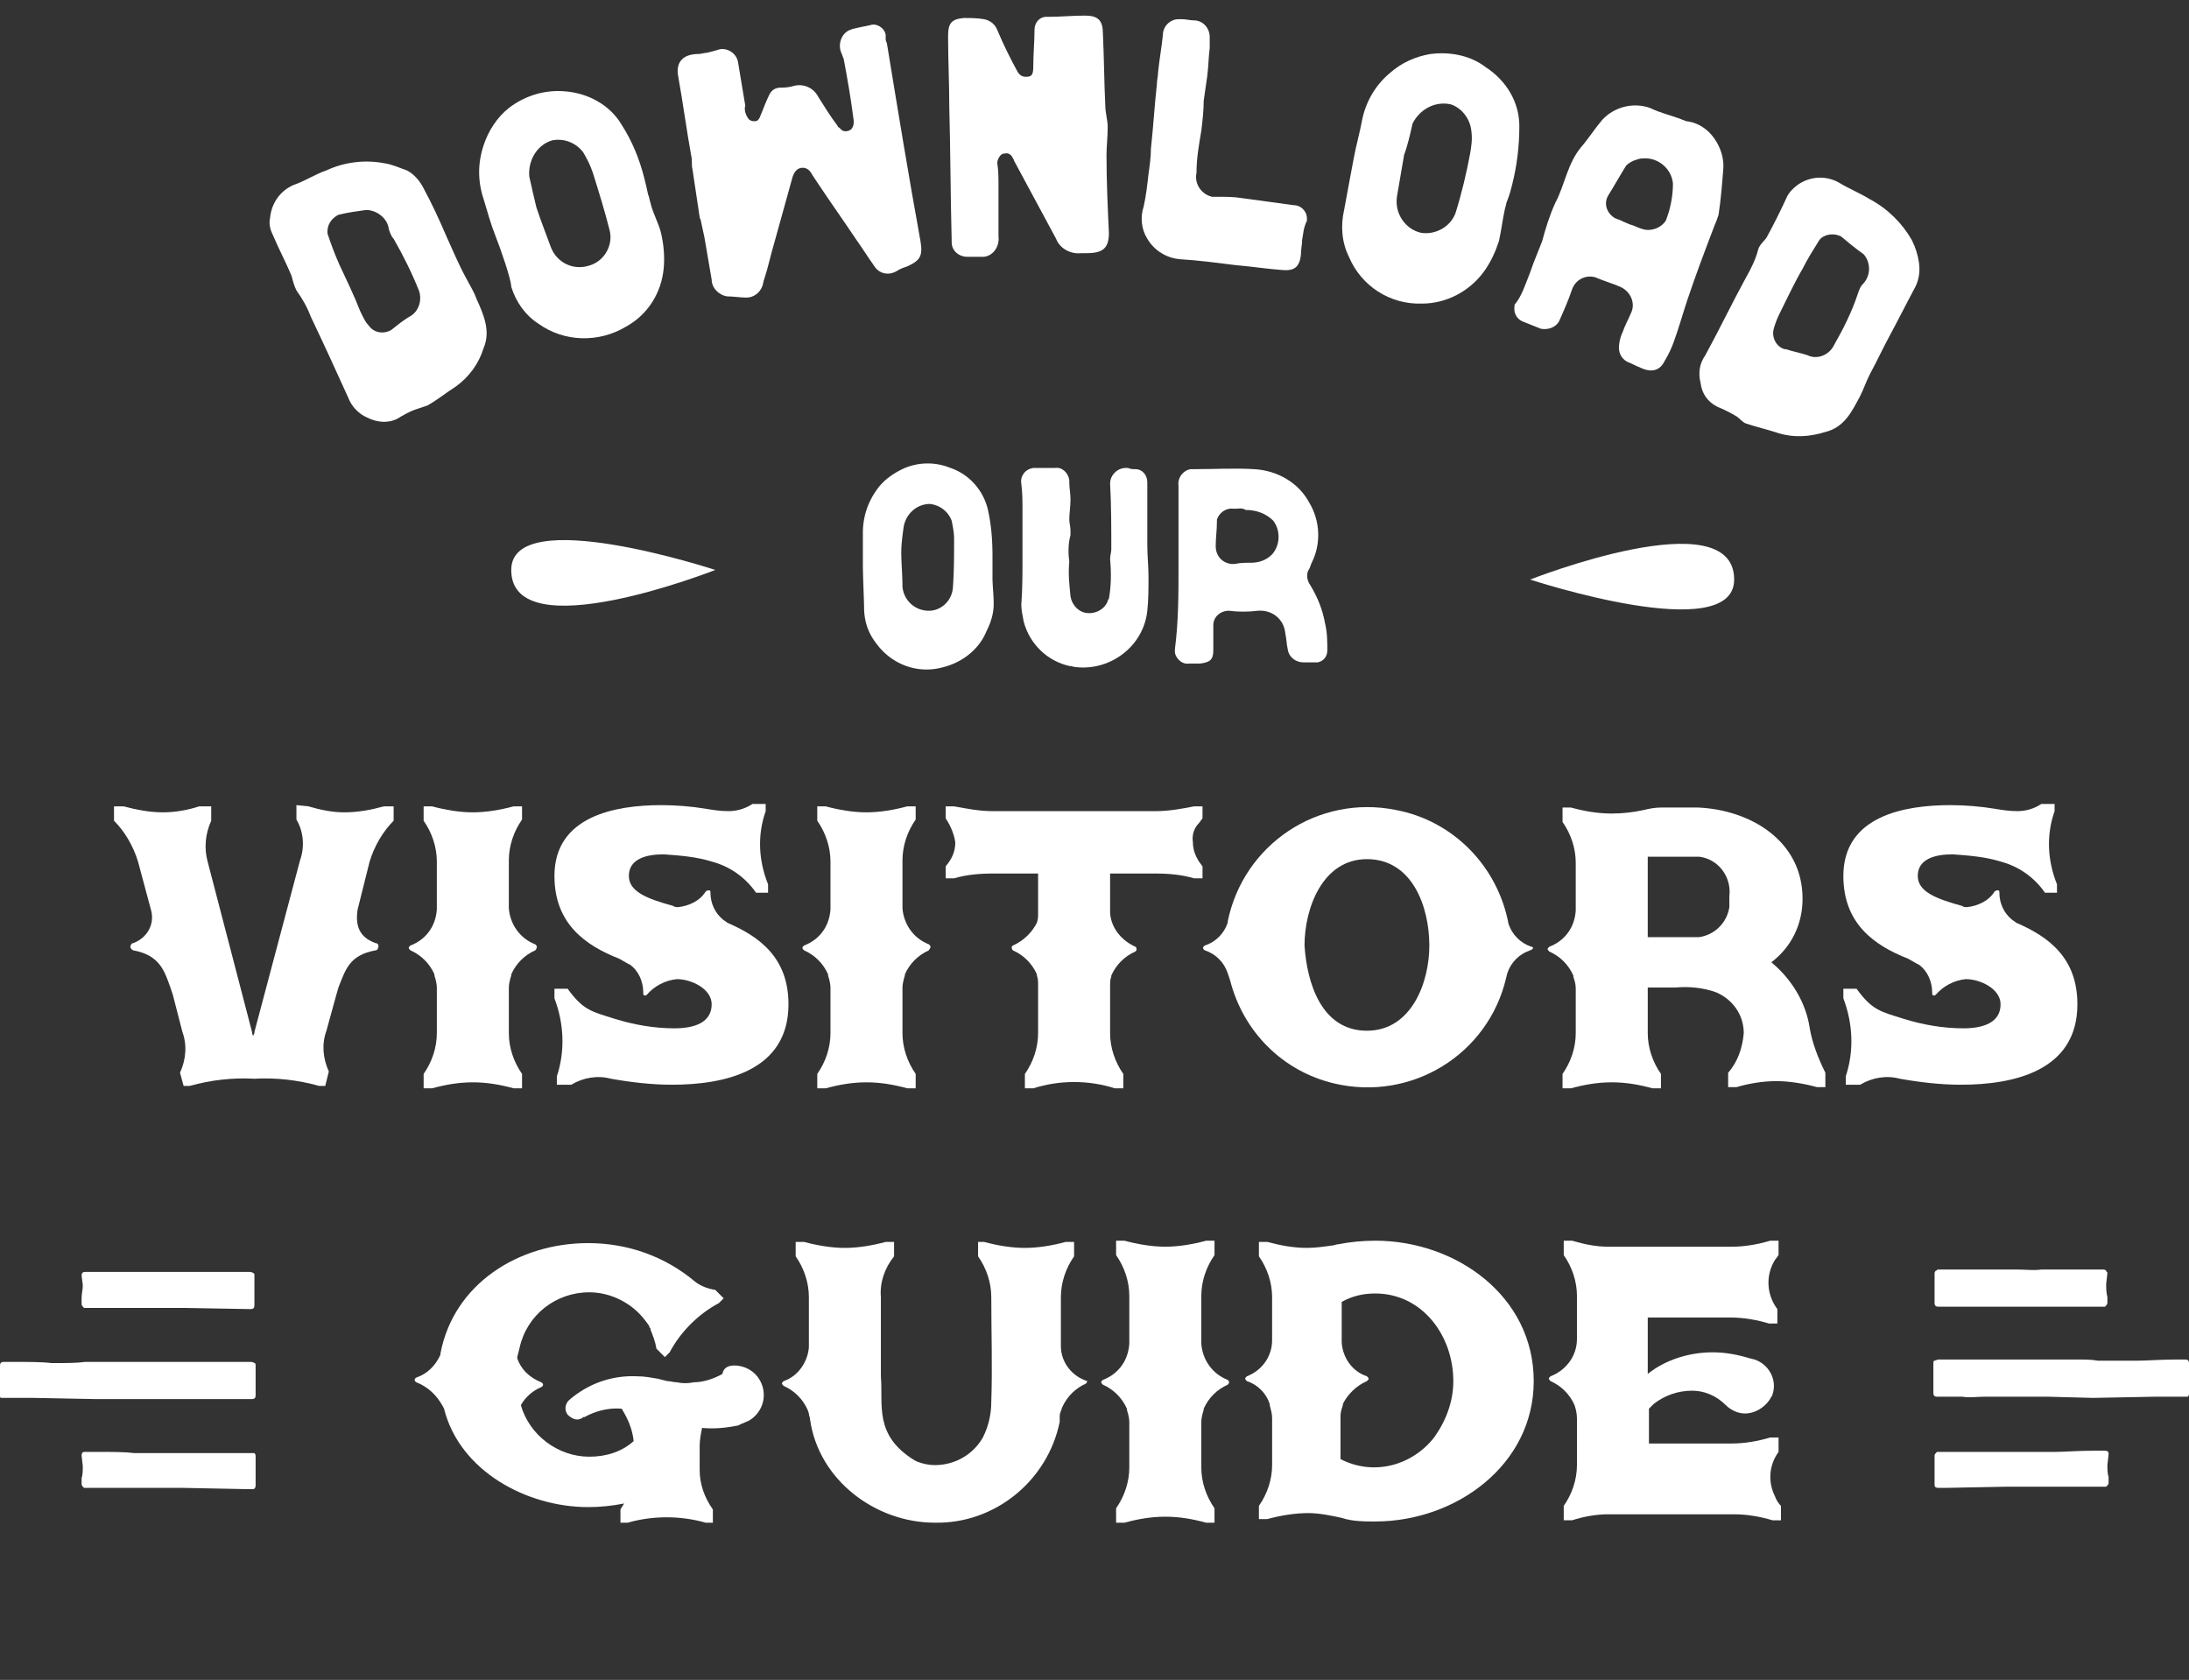
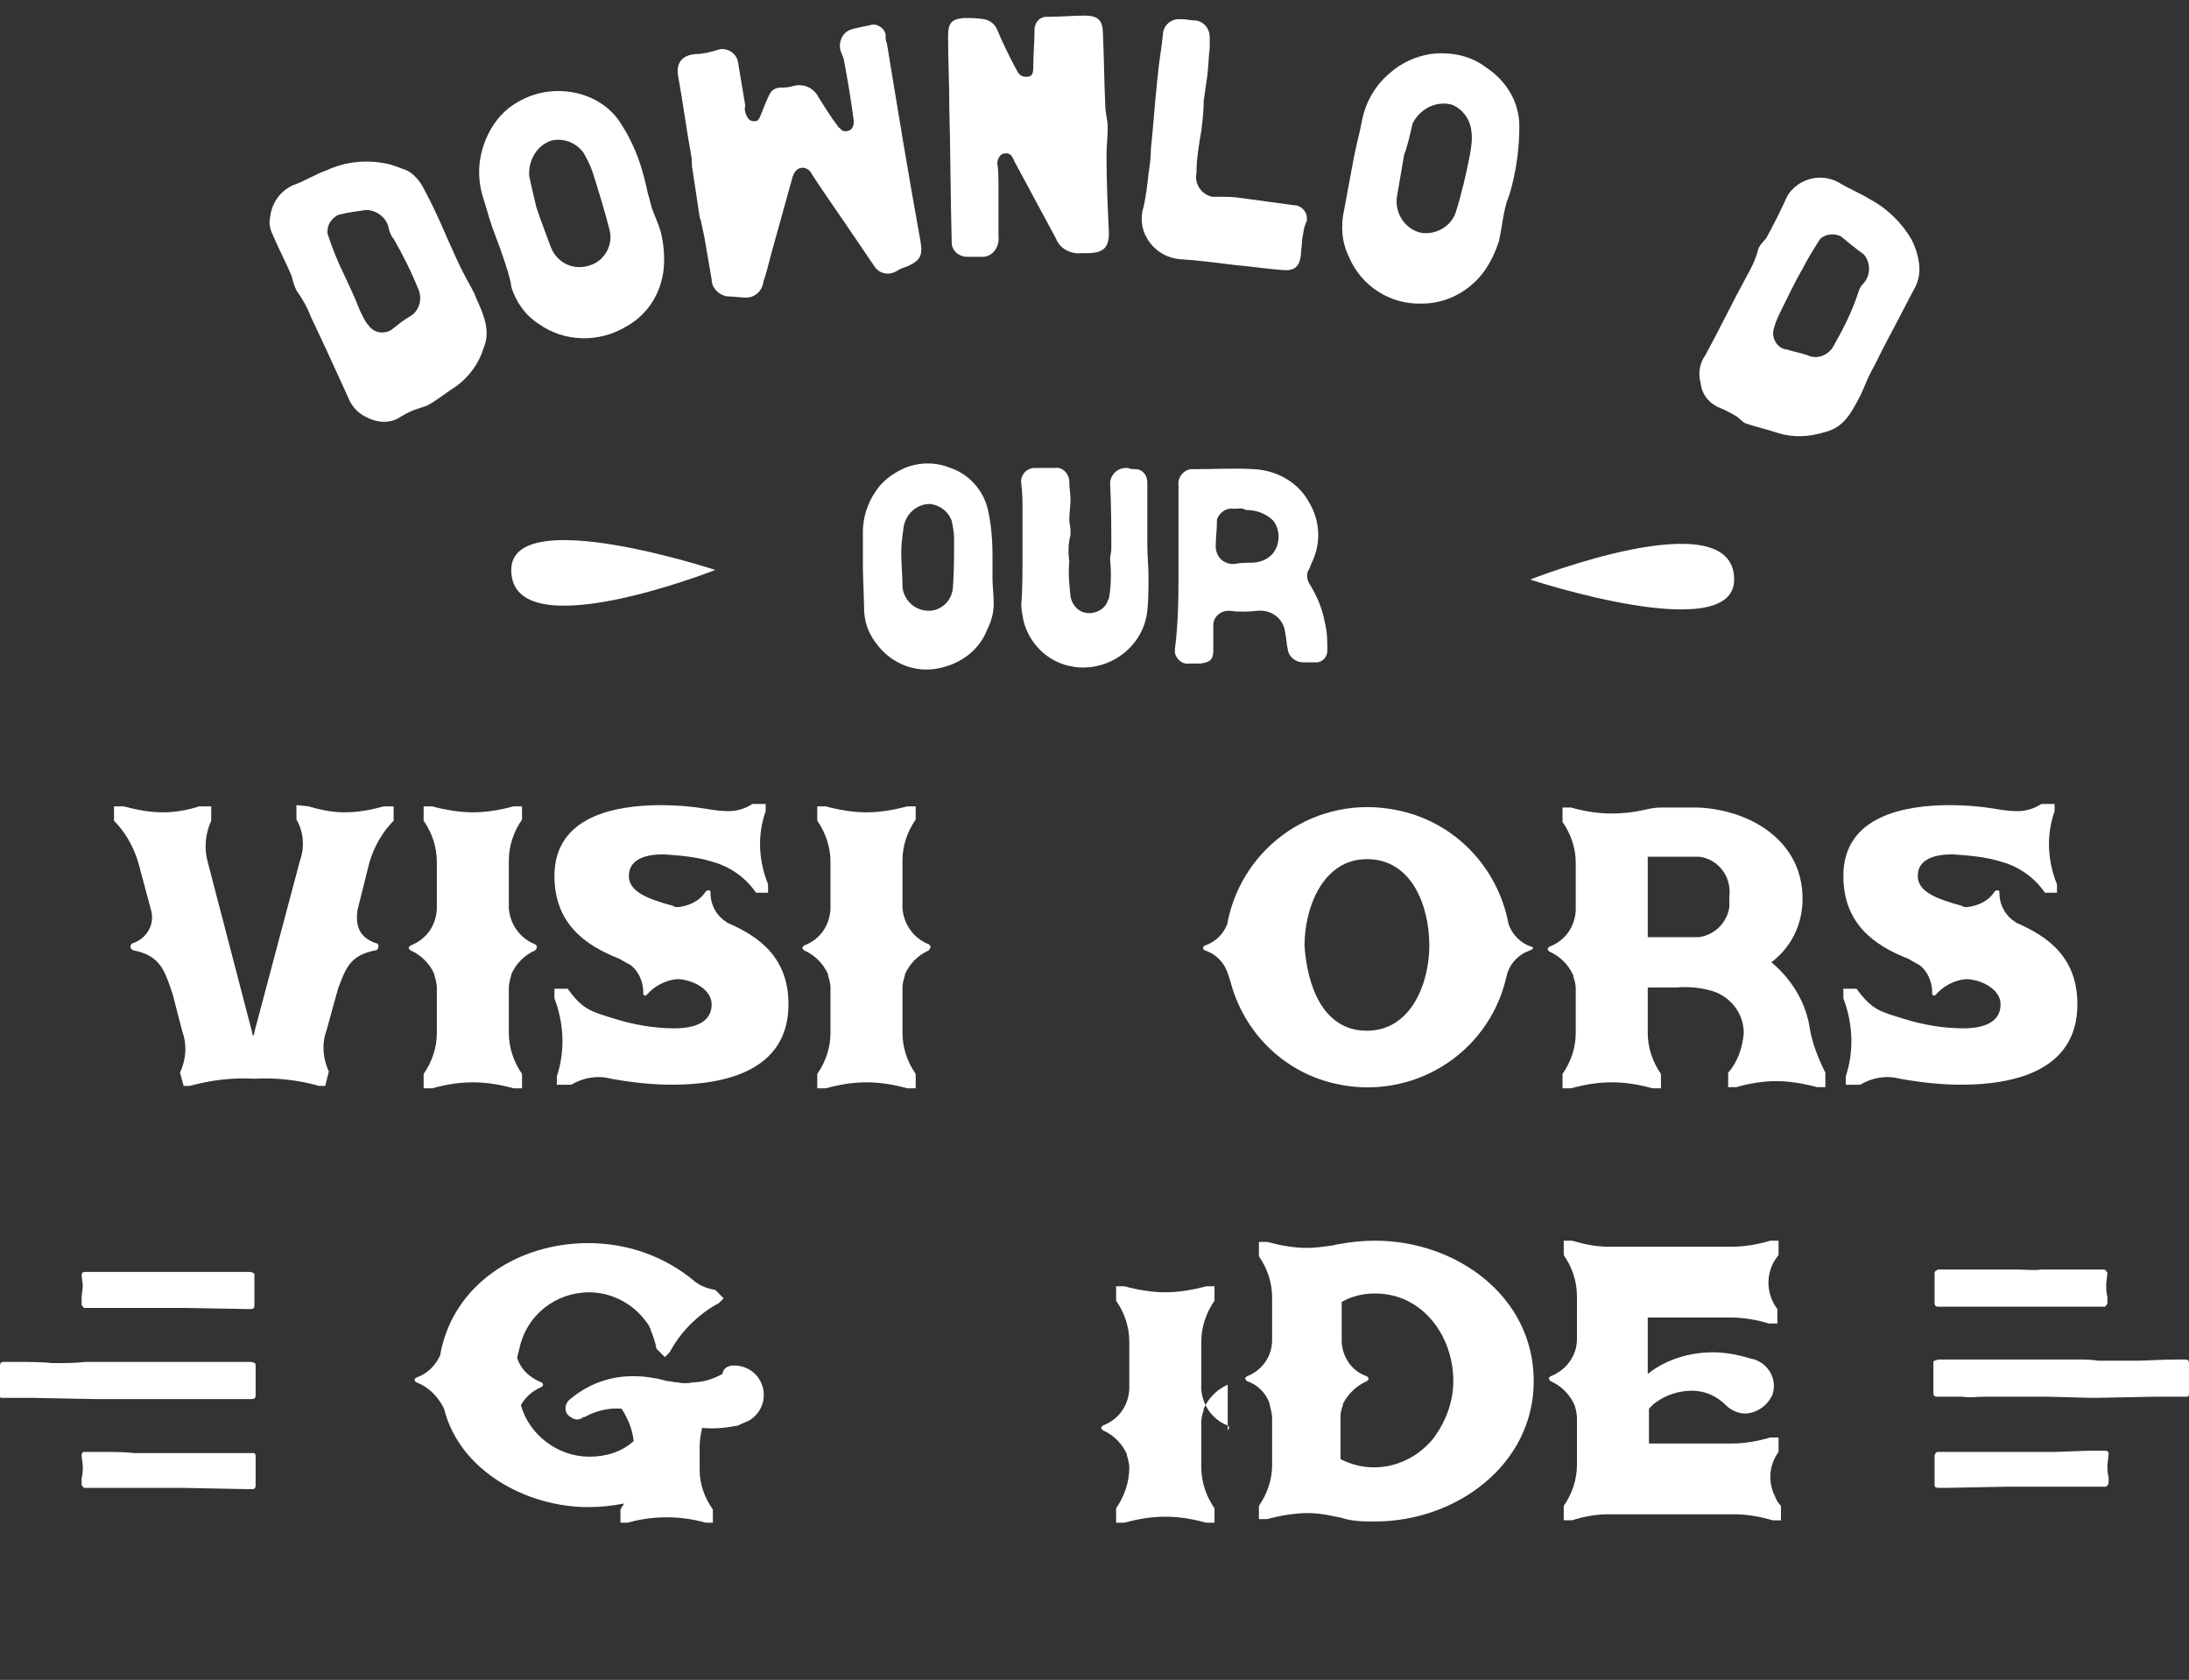
<svg xmlns="http://www.w3.org/2000/svg" xml:space="preserve" id="Layer_1" x="0" y="0" style="enable-background:new 0 0 182.4 140" version="1.1" viewBox="0 0 182.4 140">
  <rect x="0" y="0" width="182.4" height="140" fill="#333333" stroke="none" />
  <style>.st0{fill:#fff}</style>
  <g id="visitors_guide" transform="translate(.421)">
    <g id="visitors_graphic" transform="translate(-.421)">
      <g id="GUIDE">
        <path id="g" d="M61.2 113.8c.9 0 1.7.5 2.1 1.2.7 1.2.3 2.7-.9 3.4-.2.1-.5.2-.7.3l-.2.1c-1 .2-2 .3-3 .2-.1.5-.2 1-.2 1.5v2c0 1.2.4 2.3 1.1 3.3v1.1h-.6c-2.1-.6-4.4-.6-6.5 0h-.6v-1.1c.1-.2.2-.3.3-.5-1 .2-2 .3-3 .3-5.1 0-10.7-3-12-8.2l-.1-.2c-.5-.9-1.2-1.6-2.2-2-.2-.1-.2-.3 0-.4.9-.3 1.6-1 2-1.9v-.1c1.1-5.8 6.5-9.2 12.3-9.2 3.3 0 6.4 1.1 8.9 3.2.5.4 1.1.6 1.7.7l.7.7-.4.4c-1.7.9-3.2 2.4-4.1 4.1l-.4.4-.7-.7c-.1-.6-.3-1.1-.5-1.6v-.1l-.1-.1v-.1c-.1-.1-.2-.3-.3-.4-1.1-1.5-2.9-2.4-4.7-2.4-2.8 0-5.2 1.9-5.8 4.6l-.2.8v.1c.3.9 1 1.6 2 2 .2.1.2.3 0 .4-.7.3-1.3.8-1.7 1.5.7 2.5 3.1 4.3 5.7 4.3 1.4 0 2.7-.4 3.7-1.3-.1-1-.5-1.9-1-2.7-1.1-.1-2.2.2-3.1.7h-.1c-.1.1-.3.2-.5.2-.3 0-.6-.2-.8-.4-.3-.4-.2-.9.1-1.2 1.6-1.4 3.6-2.1 5.7-2 .6 0 1.1.1 1.7.2l.8.2c.3 0 .5.1.8.1.5.1.9.1 1.4 0 .8 0 1.7-.3 2.4-.7.1-.6.6-.7 1-.7" class="st0" />
-         <path id="u" d="M90.5 115.3c-.9.4-1.6 1.1-2 2l-.1.3c-.1.2-.1.4-.1.5v.4c-1 4.9-5.4 8.5-10.4 8.4-5 0-9.7-3.6-10.4-8.6 0-.2-.1-.3-.1-.5l-.1-.3c-.4-.9-1.1-1.6-2-2-.1-.1-.2-.2-.1-.3l.1-.1c1.2-.4 2-1.6 2.1-2.8v-4.2c0-1.2-.4-2.4-1.1-3.4v-1.2h.7c1.1.3 2.3.5 3.4.5s2.3-.2 3.4-.5h.7v1.2c-.8 1-1.2 2.2-1.1 3.4v6.6c.2 2.4-.6 4.9 2.8 7l.2.1c.5.2 1 .3 1.5.3 1.7 0 3.2-.9 4-2.3.5-1 .7-2 .7-3 .1-2.9 0-5.7 0-8.7 0-1.2-.4-2.4-1.1-3.4v-1.2h.5c1.1.3 2.3.5 3.4.5s2.3-.2 3.4-.5h.7v1.2c-.7 1-1.1 2.2-1.1 3.4v4.1c0 1.3.9 2.5 2.2 2.9 0-.1 0 .1-.1.2" class="st0" />
-         <path id="i" d="M102.3 115.4c-.9.4-1.6 1.1-2 2v.1c-.1.3-.2.7-.2 1v3.8c0 1.2.4 2.4 1.1 3.4v1.2h-.7c-1.1-.3-2.2-.5-3.4-.5-1.2 0-2.3.2-3.4.5H93v-1.2c.7-1 1.1-2.2 1.1-3.4v-3.8c0-.3-.1-.7-.2-1v-.1c-.4-.9-1.1-1.6-2-2-.1-.1-.2-.2-.1-.3l.1-.1c1.3-.5 2.1-1.6 2.2-3v-4c0-1.2-.4-2.4-1.1-3.4v-1.2h.7c1.1.3 2.3.5 3.4.5s2.3-.2 3.4-.5h.7v1.2c-.7 1-1.1 2.2-1.1 3.4v4c.1 1.3.9 2.5 2.2 3 .1.1.2.2 0 .4 0-.1 0-.1 0 0" class="st0" />
+         <path id="i" d="M102.3 115.4c-.9.4-1.6 1.1-2 2v.1c-.1.3-.2.7-.2 1v3.8c0 1.2.4 2.4 1.1 3.4v1.2h-.7c-1.1-.3-2.2-.5-3.4-.5-1.2 0-2.3.2-3.4.5H93v-1.2c.7-1 1.1-2.2 1.1-3.4c0-.3-.1-.7-.2-1v-.1c-.4-.9-1.1-1.6-2-2-.1-.1-.2-.2-.1-.3l.1-.1c1.3-.5 2.1-1.6 2.2-3v-4c0-1.2-.4-2.4-1.1-3.4v-1.2h.7c1.1.3 2.3.5 3.4.5s2.3-.2 3.4-.5h.7v1.2c-.7 1-1.1 2.2-1.1 3.4v4c.1 1.3.9 2.5 2.2 3 .1.1.2.2 0 .4 0-.1 0-.1 0 0" class="st0" />
        <path id="d" d="M114.6 126.8c-.9 0-1.9 0-2.8-.3-.9-.2-1.9-.4-2.8-.4-1.1 0-2.3.2-3.4.5h-.7v-1.1c.7-1 1.1-2.2 1.1-3.4v-3.9c0-.4-.1-.7-.2-1.1v-.1c-.3-.9-1-1.6-1.9-1.9-.1-.1-.2-.2-.1-.3l.1-.1c1.3-.5 2.1-1.7 2.1-3v-3.6c0-1.2-.4-2.4-1.1-3.4v-1.2h.7c1.1.3 2.2.5 3.3.5.7 0 1.4-.1 2.1-.2.2 0 .3-.1.5-.1 1-.2 2.1-.3 3.1-.3 6.7 0 13.2 4.6 13.2 11.7 0 7-6.5 11.7-13.2 11.7m0-19c-1 0-1.9.2-2.8.7v3.4c.1 1.3.9 2.4 2.1 2.8.1.1.2.2.1.3l-.1.1c-.9.4-1.6 1.1-2 1.9v.1c-.1.3-.2.6-.2.9v3.6c2.7 1.4 5.9.6 7.8-1.8 1-1.4 1.6-3 1.6-4.7 0-3.8-2.6-7.3-6.5-7.3" class="st0" />
        <path id="e" d="M144.3 103.9c1.1 0 2.2-.2 3.2-.5h.7v1.2c-.1.1-.2.3-.3.4-.8 1.3-.7 2.9.2 4.1v1.2h-.7c-1-.3-2.1-.5-3.2-.5h-6.9v4.7c1.5-1.2 3.5-1.8 5.4-1.8 1.1 0 2.1.2 3.1.5l.4.1c1.2.4 1.9 1.7 1.5 2.9 0 .1-.1.2-.1.2-.4.8-1.3 1.4-2.2 1.4-.6 0-1.2-.3-1.6-.7-.8-.8-1.8-1.2-2.8-1.2-1.2 0-2.3.4-3.2 1.1l-.4.4v2.9h6.9c1.1 0 2.2-.2 3.2-.5h.7v1.2c-.8 1.1-.9 2.5-.3 3.7.1.3.3.6.5.8v1.2h-.7c-1-.3-2.1-.5-3.2-.5H134c-1 0-2.1.2-3 .5h-.7v-1.2c.7-1 1.1-2.2 1.1-3.4v-3.9c0-.4-.1-.8-.2-1.1-.4-.9-1.1-1.6-2-2-.1-.1-.2-.2-.1-.3l.1-.1c1.3-.5 2.2-1.7 2.2-3.1V108c0-1.2-.4-2.4-1.1-3.4v-1.2h.7c1 .3 2 .5 3 .5h10.3z" class="st0" />
      </g>
      <g id="VISITORS">
        <path id="v" d="M25.7 67.2c1 .3 2 .5 3 .5 1.1 0 2.2-.2 3.3-.5h.8v1.2c-.9.9-1.6 2.1-2 3.4l-1 4c-.2 1.3.1 2.3 1.5 2.8.2 0 .3.2.2.4 0 .1-.1.2-.2.2-2.2.4-2.5 1.6-3.1 3.1l-.2.7-.8 2.9c-.4 1.1-.3 2.3.2 3.4l-.3 1.2h-.5c-1.8-.5-3.6-.7-5.4-.6-1.8-.1-3.6.1-5.4.6h-.5l-.3-1.1c.5-1.1.6-2.3.2-3.4l-.8-3.1-.2-.6c-.5-1.4-.9-2.7-3.1-3.1-.2-.1-.3-.3-.2-.4 0-.1.1-.2.2-.2 1.1-.4 1.8-1.5 1.5-2.7l-1.1-4.1c-.4-1.3-1.1-2.5-2-3.4v-1.2h.8c1.1.3 2.2.5 3.3.5 1 0 2.1-.2 3-.5h1v1.2c-.5 1.1-.6 2.3-.3 3.4L21 86c0 .2.1.3.1.4v-.1l.1-.2V86L25 71.7c.4-1.1.3-2.4-.3-3.4v-1.2l1 .1z" class="st0" />
        <path id="i-2" d="M44.6 79.2c-.9.4-1.6 1.1-2 2v.1c-.1.3-.2.7-.2 1v3.8c0 1.2.4 2.4 1.1 3.4v1.2h-.7c-1.1-.3-2.2-.5-3.4-.5s-2.3.2-3.4.5h-.7v-1.2c.7-1 1.1-2.2 1.1-3.4v-3.8c0-.3-.1-.7-.2-1v-.1c-.4-.9-1.1-1.6-2-2-.1-.1-.2-.2-.1-.3l.1-.1c1.3-.5 2.1-1.6 2.2-3v-4c0-1.2-.4-2.4-1.1-3.4v-1.2h.7c1.1.3 2.3.5 3.4.5s2.3-.2 3.4-.5h.7v1.1c-.7 1-1.1 2.2-1.1 3.4v4c.1 1.3.9 2.5 2.2 3 .1.1.2.2.1.3 0 .1 0 .1-.1.2" class="st0" />
        <path id="s" d="M65.7 83.7c0 5.6-5.4 6.7-9.7 6.7-1.7 0-3.4-.2-5.1-.5-1.1-.3-2.3-.1-3.3.5h-1.2v-.7c.7-2.1.6-4.4-.2-6.5v-.8h1.1c1.3 1.8 2 1.9 3.9 2.5 1.6.5 3.3.8 5 .8s3.1-.5 3.1-2c0-1.3-1.7-2.1-2.9-2.1-1 .1-1.9.6-2.5 1.3-.1.1-.3.1-.3-.1v-.1c0-.9-.4-1.8-1.1-2.3l-.2-.1c-.2-.1-.5-.3-.7-.4-2.8-1.1-5.4-2.9-5.4-6.9 0-5 5.1-5.9 8.9-5.9 1.2 0 2.5.1 3.7.3.6.1 1.2.2 1.9.2s1.4-.2 2-.6h1.1v.6c-.7 2-.6 4.1.2 6.1v.7h-1c-.9-1.3-2.2-2.2-3.7-2.6-1.3-.4-2.6-.5-4-.6-1.5 0-2.9.4-2.9 1.8 0 1.3 1.5 1.9 3.7 2.5.1.1.3.1.4.1.9-.1 1.8-.5 2.3-1.3.1-.1.2-.1.3-.1s.1.1.1.2c0 .9.4 1.7 1 2.2.1.1.3.2.4.3 2.8 1.2 5.1 3 5.1 6.8" class="st0" />
        <path id="i-3" d="M77.4 79.2c-.9.4-1.6 1.1-2 2v.1c-.1.3-.2.7-.2 1v3.8c0 1.2.4 2.4 1.1 3.4v1.2h-.7c-1.1-.3-2.2-.5-3.4-.5-1.2 0-2.3.2-3.4.5h-.7v-1.2c.7-1 1.1-2.2 1.1-3.4v-3.8c0-.3-.1-.7-.2-1v-.1c-.4-.9-1.1-1.6-2-2-.1-.1-.2-.2-.1-.3l.1-.1c1.3-.5 2.1-1.6 2.2-3v-4c0-1.2-.4-2.4-1.1-3.4v-1.2h.7c1.1.3 2.3.5 3.4.5s2.3-.2 3.4-.5h.7v1.1c-.7 1-1.1 2.2-1.1 3.4v4c.1 1.3.9 2.5 2.2 3 .1.1.2.2.1.3 0 .1-.1.1-.1.2" class="st0" />
-         <path id="t" d="M96.3 67.6c1.1 0 2.2-.2 3.2-.4h.7v1c-.1.1-.2.3-.3.4-.4.4-.6 1-.5 1.6 0 .6.2 1.1.5 1.6.1.1.2.3.3.4v1h-.7c-1-.3-2.1-.4-3.2-.4h-3.8v3.3c.1 1.3 1 2.3 2.1 2.8.1 0 .1.2.1.3l-.1.1c-.9.4-1.6 1.1-2 2v.1c-.1.2-.1.5-.1.8v3.9c0 1.2.4 2.4 1.1 3.4v1.2h-.7c-2.2-.7-4.6-.7-6.8 0h-.7v-1.2c.7-1 1.1-2.2 1.1-3.4v-4c0-.3 0-.5-.1-.8v-.1c-.4-.9-1.1-1.6-2-2-.1-.1-.1-.2-.1-.3l.1-.1c.9-.4 1.6-1.1 2-1.9.1-.3.1-.5.1-.8v-3.3h-3.8c-1.1 0-2.2.1-3.2.4h-.7v-1c.5-.6.8-1.2.8-2-.1-.7-.4-1.4-.8-2v-1h.7c1.1.2 2.1.4 3.2.4h13.6z" class="st0" />
        <path id="o" d="M127.5 79.2c-.9.3-1.6 1-1.9 1.9l-.1.4c-1.5 6.4-7.9 10.3-14.3 8.8-4.3-1-7.6-4.3-8.7-8.6l-.2-.6c-.3-.9-1-1.6-1.9-1.9-.2-.1-.2-.3 0-.4.9-.3 1.6-1 1.9-1.9v-.1c1.3-6.4 7.5-10.6 14-9.3 4.8.9 8.5 4.7 9.4 9.5.3.9 1 1.6 1.9 1.9.2 0 .2.2-.1.3m-13.6-7.6c-3.7 0-5.2 4.1-5.2 7.2.2 3.1 1.4 7.1 5.2 7.1 3.7 0 5.2-4 5.2-7.1 0-3.2-1.4-7.2-5.2-7.2" class="st0" />
        <path id="r" d="M152.1 89.4v1.2h-.7c-1.1-.3-2.3-.5-3.4-.5s-2.3.2-3.3.5h-.7v-1.2c.8-.9 1.2-2.1 1.3-3.3 0-1.5-.9-2.8-2.3-3.4-1.1-.4-2.3-.5-3.4-.4h-2.3v3.8c0 1.2.4 2.4 1.1 3.4v1.2h-.7c-1.1-.3-2.2-.5-3.4-.5s-2.3.2-3.4.5h-.7v-1.2c.7-1 1.1-2.2 1.1-3.4v-3.7c0-.4-.1-.7-.2-1v-.1c-.4-.9-1.1-1.6-2-2-.1-.1-.2-.2-.1-.3l.1-.1c1.3-.5 2.1-1.6 2.2-3v-4c0-1.2-.4-2.4-1.1-3.4v-1.2h.7c1.1.3 2.2.5 3.4.5.9 0 1.8-.1 2.7-.3.4-.1.9-.2 1.4-.2h3.1c4.4.2 8.7 2.8 8.7 7.6 0 2.1-.9 4-2.6 5.3 1.7 1.4 2.9 3.4 3.2 5.5.2 1.2.7 2.5 1.3 3.7m-8-14.7c.2-1.6-.9-3.1-2.5-3.3h-4.3v6.7h4.3c1.3-.2 2.3-1.2 2.5-2.5v-.9" class="st0" />
        <path id="s-2" d="M173.1 83.7c0 5.6-5.4 6.7-9.7 6.7-1.7 0-3.4-.2-5.1-.5-1.1-.3-2.3-.1-3.3.5h-1.2v-.7c.7-2.1.6-4.4-.2-6.5v-.8h1.1c1.3 1.8 2 1.9 3.9 2.5 1.6.5 3.3.8 5 .8s3.1-.5 3.1-2c0-1.3-1.7-2.1-2.9-2.1-1 .1-1.9.6-2.5 1.3-.1.1-.3.1-.3-.1v-.1c0-.9-.4-1.8-1.1-2.3l-.2-.1c-.2-.1-.5-.3-.7-.4-2.8-1.1-5.4-2.9-5.4-6.9 0-5 5.1-5.9 8.9-5.9 1.2 0 2.5.1 3.7.3.6.1 1.2.2 1.9.2s1.4-.2 2-.6h1.1v.6c-.7 2-.6 4.1.2 6.1v.7h-1c-.9-1.3-2.2-2.2-3.7-2.6-1.3-.4-2.6-.5-4-.6-1.5 0-2.9.4-2.9 1.8 0 1.3 1.5 1.9 3.7 2.5.1.1.3.1.4.1.9-.1 1.8-.5 2.3-1.3.1-.1.2-.1.3-.1s.1.1.1.2c0 .9.4 1.7 1 2.2.1.1.3.2.4.3 2.8 1.2 5.1 3 5.1 6.8" class="st0" />
      </g>
      <g id="OUR">
        <path id="o-2" d="M71.9 47.1v-2.7c0-1.3.4-2.5 1.1-3.5.6-.9 1.5-1.5 2.4-1.9a5 5 0 0 1 3.8 0c1.5.5 2.7 1.8 3.1 3.4.3 1.3.4 2.6.4 4V48.1c0 .7.1 1.5.1 2.2 0 .8-.2 1.5-.6 2.3-.6 1.5-2 2.6-3.6 3-2.1.6-4.3-.2-5.6-2-.7-.9-1-1.9-1-3 0-.4-.1-2.7-.1-3.5m3.2-1.1c0 1 .1 1.9.1 2.9.1 1.1 1 2 2.2 2 1 0 1.9-.8 2-1.9.1-1.4.1-2.7.1-4.1 0-.5-.1-1-.2-1.5-.3-.8-1-1.3-1.8-1.4-1.1 0-2 .8-2.2 1.9-.1.7-.2 1.5-.2 2.1" class="st0" />
        <path id="u-2" d="M85.2 46.4v-3.8c0-.8 0-1.5-.1-2.3-.1-.6.3-1.2 1-1.3h1.8c.6-.1 1.1.4 1.2 1v.2c0 .5.1.9.1 1.4 0 .6-.1 1.2-.1 1.7 0 .3.1.6.1.9v.4c-.2.7-.2 1.5-.1 2.2-.1 1 0 1.9.1 2.9.1.6.5 1.1 1 1.3.8.3 1.8-.1 2.1-.9 0-.1.1-.2.1-.2.2-1.1.2-2.2.1-3.3 0-.3.1-.6.1-.8 0-1.8 0-3.7-.1-5.5 0-.7.6-1.3 1.3-1.3h.2c.2.1.4.1.6.1.6 0 1 .5 1 1.1v5.2c0 .9.1 1.8.1 2.7s0 1.9-.1 2.8c-.3 2.9-3 5-5.9 4.7-.2 0-.4-.1-.6-.1-1.8-.4-3.3-1.8-3.8-3.7-.1-.5-.2-1-.2-1.4.1-1.3.1-2.6.1-4" class="st0" />
        <path id="r-2" d="M98.2 47.3v-6.8c-.1-.7.4-1.3 1-1.4H99.5c1.7 0 3.4-.1 5 0 1.9.1 3.7 1.1 4.6 2.8.9 1.5 1 3.4.2 5-.1.2-.1.3-.2.5-.3.4-.2 1 .1 1.4.6 1 1 2 1.2 3.1.2.8.2 1.6.2 2.3 0 .5-.3.9-.8 1h-1.2c-.6 0-1.2-.4-1.3-1.1-.1-.4-.1-.9-.2-1.3-.1-1.2-1.1-2-2.3-1.9-.8.1-1.6.1-2.4 0-.7 0-1.3.5-1.3 1.2v2.1c0 .8-.3 1-1.1 1.1h-.9c-.6.1-1.1-.4-1.2-.9v-.3c.3-2.3.3-4.6.3-6.8m4.6-4.9c-.6-.1-1.2.3-1.4.9v.2c0 .7-.1 1.3-.1 2 0 .8.5 1.4 1.3 1.5h.3c.4-.1.9-.1 1.3-.1.7 0 1.3-.2 1.8-.7.7-.8.7-2 .1-2.8-.6-.6-1.4-.9-2.3-.9-.3-.2-.6-.1-1-.1z" class="st0" />
      </g>
      <g id="DOWNLOAD">
        <path id="d-2" d="M37.2 19.7c.5 1.1 1 2.3 1.6 3.4.3.6.7 1.2.9 1.8.6 1.3 1.2 2.7.6 4.1-.4 1.3-1.2 2.4-2.3 3.2-.8.5-1.5 1.1-2.4 1.6l-.9.3c-.6.2-1.1.5-1.6.8-.8.4-1.7.3-2.5-.1-.7-.3-1.3-.9-1.6-1.7-1-2.2-2-4.4-3.1-6.7-.3-.8-.7-1.5-1.2-2.2-.2-.4-.3-.8-.4-1.2-.5-1.2-1.1-2.3-1.6-3.5-.2-.4-.3-.9-.2-1.3.1-1.2.8-2.3 2-2.8.9-.3 1.8-.9 2.7-1.2 1.5-.7 3.2-.9 4.8-.6.7.1 1.3.4 1.9.6.6.3 1.1.9 1.4 1.5.7 1.3 1.3 2.6 1.9 4m-9-1.8c-.6.3-1 .9-.9 1.6.3.9.6 1.7 1 2.6.6 1.3 1.2 2.5 1.7 3.8.2.4.4.9.7 1.2.4.6 1.2.8 1.9.4.5-.4 1-.8 1.5-1.1.8-.4 1.1-1.4.8-2.2-.6-1.5-1.3-2.9-2.1-4.3-.2-.2-.3-.5-.4-.8-.1-.9-1-1.6-1.9-1.6-.7.1-1.5.2-2.3.4" class="st0" />
        <path id="o-3" d="M41.3 19.7c-.4-1-.7-2.1-1-3.1-.5-1.5-.5-3 0-4.5.4-1.2 1.1-2.3 2.1-3.1 1.3-1 2.9-1.5 4.5-1.4 2 .1 3.9 1.1 4.9 2.8.9 1.4 1.5 2.9 1.9 4.5.1.4.2.8.3 1.3.1.2.1.4.2.7.2.9.7 1.7.9 2.6.2.9.3 1.9.2 2.9-.2 2-1.3 3.8-3.1 4.8-2.3 1.4-5.2 1.3-7.3-.2-1.1-.7-1.9-1.8-2.3-3.1 0-.6-.9-3.2-1.3-4.2m3.4-2.4c.4 1.2.8 2.2 1.2 3.3.5 1.3 1.9 2 3.3 1.5 1.2-.4 1.9-1.7 1.6-2.9-.4-1.6-.9-3.2-1.4-4.8-.2-.6-.5-1.2-.8-1.7-.6-.8-1.6-1.2-2.6-1-1.3.4-2 1.7-1.9 3 .2.9.4 1.8.6 2.6" class="st0" />
        <path id="w" d="M62.3 9.8c.1.2.3.3.5.3h.1c.2 0 .3-.1.4-.3.3-.7.5-1.3.8-1.9.2-.4.5-.6 1-.6.2 0 .5 0 .9-.1.9-.3 1.8.1 2.2.9.5.8 1 1.6 1.6 2.4 0 .1.1.1.2.2.2.3.6.3.9.1.2-.2.3-.5.2-1-.2-1.6-.5-3.3-.8-4.9-.1-.2-.1-.3-.2-.5-.3-.7 0-1.6.7-1.9.1 0 .2-.1.3-.1.4-.1.9-.2 1.4-.3.5-.2 1.2.2 1.3.8v.3c0 .1 0 .2.1.4.9 5.5 1.8 11 2.8 16.5.2 1.2 0 1.6-1.1 2.1-.3.1-.6.2-.9.4-.7.4-1.5.2-1.9-.5-.5-.7-1-1.5-1.5-2.2-1-1.5-2-2.9-3-4.4l-.6-.9c-.2-.4-.5-.7-1-.6-.4.1-.6.5-.7.9l-1.5 5.4c-.3 1-.5 2-.8 2.9-.1.2-.1.5-.2.7-.2.5-.7.9-1.3.9-.5 0-1.1-.1-1.6-.1-.7-.1-1.3-.7-1.3-1.4-.2-1.2-.4-2.3-.6-3.5-.1-.5-.2-.9-.3-1.4 0-.1-.1-.2-.1-.3-.2-1.3-.4-2.7-.6-4-.1-.4 0-.7-.1-1.1-.4-2.2-.7-4.5-1.1-6.7-.2-1.2.5-1.8 1.7-1.8.2 0 .5-.1.7-.1.4-.1.8-.2 1.1-.3.7-.1 1.4.4 1.5 1.1l.6 3.6c-.1.3 0 .7.2 1" class="st0" />
        <path id="n" d="M84.8 6c.2.3.4.4.7.4.5 0 .6-.2.6-.9 0-1 .1-2 .1-3 0-.6.4-1.1 1-1.1h.2c1 0 2-.1 3-.1 1.1 0 1.5.4 1.5 1.5.1 2 .1 4 .2 6 0 .6.2 1.2.2 1.8 0 .8-.1 1.6-.1 2.3 0 2.2.1 4.4.2 6.5 0 1.3-.5 1.7-1.9 1.7h-.4c-.9.1-1.8-.4-2.1-1.2-1.2-2.2-2.3-4.3-3.5-6.5 0-.1-.1-.2-.1-.2-.1-.3-.4-.5-.7-.4h-.1c-.3.1-.5.5-.5.8.1.6.1 1.3.1 1.9v4.2c.1.8-.4 1.6-1.2 1.7h-1.4c-.7 0-1.3-.5-1.3-1.2v-.1c-.1-3.7-.1-7.5-.2-11.2 0-2-.1-3.9-.1-5.9 0-1.1.3-1.4 1.3-1.5.6 0 1.1 0 1.7.1.5.1.9.4 1.1.9.5 1.2 1.1 2.4 1.7 3.5" class="st0" />
        <path id="l" d="M108.5 20c0 .4-.1.8-.1 1.2-.1 1.1-.6 1.4-1.6 1.3-1.3-.1-2.6-.3-3.8-.4-1.6-.2-3.1-.4-4.7-.5-1.1-.1-2.1-.7-2.7-1.7-.5-.8-.6-1.8-.3-2.7.2-.9.3-1.8.4-2.7.1-.7.2-1.4.2-2.1.2-1.8.3-3.6.5-5.4 0-.3.1-.7.1-1 .1-1 .3-2.1.4-3.1 0-.7.6-1.3 1.3-1.3h.3c.3 0 .7.1 1 .1.7 0 1.3.6 1.3 1.4V4c-.1.8-.1 1.5-.2 2.3l-.3 2.1c0 .8-.1 1.7-.2 2.5-.2 1.2-.4 2.3-.4 3.5-.2.9.4 1.8 1.3 2h.5c.6 0 1.3 0 1.9.1 1.5.2 2.9.4 4.4.6.6 0 1.1.5 1.1 1.1v.2c-.3.6-.3 1.1-.4 1.6" class="st0" />
        <path id="o-4" d="M112.8 13.2c.2-1.1.5-2.1.7-3.2.3-1.5 1.1-2.9 2.3-3.9 1-.9 2.2-1.4 3.4-1.6 1.6-.2 3.3.1 4.6 1.1 1.7 1.1 2.8 2.9 2.8 4.9 0 1.7-.2 3.3-.6 4.9-.1.4-.2.8-.4 1.3-.1.2-.1.4-.2.7-.2.9-.3 1.8-.5 2.7-.3.9-.7 1.8-1.3 2.6-1.2 1.6-3.1 2.6-5.1 2.6-2.7.1-5.1-1.5-6.1-3.9-.6-1.2-.7-2.6-.4-3.9.1-.5.6-3.3.8-4.3m4.2-.3c-.2 1.2-.4 2.3-.6 3.5-.2 1.4.7 2.7 2 3 1.2.2 2.5-.5 2.9-1.7.5-1.6.9-3.3 1.2-4.9.1-.6.2-1.2.1-1.9-.1-1-.8-1.9-1.7-2.2-1.3-.3-2.6.4-3.2 1.6-.2.9-.4 1.8-.7 2.6" class="st0" />
-         <path id="a" d="M127.5 22.7c.3-.9.7-1.8 1-2.6.3-1.1.6-2.1 1.1-3.2.8-1.5 1-3.3 2.2-4.7.6-.7 1.1-1.5 1.7-2.2 1-1.1 2.6-1.5 4-1 .8.4 1.7.6 2.5.9.2.1.3.1.5.2 2 .2 3.2 2.3 3.1 3.9-.1 1.3-.2 2.6-.4 3.9-.1.3-.2.6-.3.8-.8 2.1-1.6 4.2-2.3 6.3-.4 1.2-.7 2.3-1.1 3.4-.2.6-.5 1.2-.8 1.7-.4.8-1.1 1-2.1.5-.3-.1-.6-.3-.9-.4-.5-.2-.8-.7-.8-1.2 0-.4.1-.9.3-1.3.2-.6.5-1.1.7-1.6.4-.8 0-1.8-.9-2.2-.7-.3-1.4-.5-2.1-.8-.8-.2-1.6.2-1.9 1-.3.9-.7 1.8-1.1 2.7-.3.5-.9.7-1.5.6l-1.5-.6c-.5-.2-.8-.7-.7-1.3v-.1c.6-.7.9-1.7 1.3-2.7m8.3-4c.4.1.7.3 1.1.4.7.2 1.5-.1 1.9-.7.4-1 .6-2.1.6-3.1-.1-1.2-1.2-2.2-2.5-2.1-.3 0-.5.1-.8.2-.2.1-.4.2-.6.4-.5.8-1 1.7-1.5 2.5-.4.7-.1 1.5.6 1.9.1 0 .2.1.3.1.4.2.7.3.9.4z" class="st0" />
        <path id="d-3" d="M157.5 27.9c-.6 1.1-1.1 2.2-1.7 3.3-.3.6-.5 1.2-.8 1.8-.7 1.3-1.3 2.6-2.9 3-1.3.4-2.6.5-3.9.1-.9-.3-1.8-.5-2.7-.8-.3-.1-.5-.4-.8-.6-.5-.3-1.1-.6-1.6-.8-.8-.4-1.3-1.1-1.4-2-.2-.8-.1-1.6.4-2.3 1.2-2.2 2.2-4.3 3.4-6.5.4-.7.8-1.5 1-2.3.1-.4.5-.7.7-1 .6-1.1 1.2-2.3 1.7-3.4.2-.4.5-.7.9-1 1-.7 2.3-.8 3.4-.2.8.5 1.8.9 2.6 1.4 1.5.8 2.7 2 3.5 3.4.3.6.5 1.2.6 1.9s0 1.4-.3 2c-.7 1.3-1.4 2.7-2.1 4m-4.1-8.2c-.6-.3-1.4-.2-1.8.3-.5.8-1 1.6-1.4 2.4-.7 1.2-1.3 2.5-1.9 3.7-.2.4-.4.9-.5 1.3-.2.7.2 1.5.9 1.7h.1c.6.2 1.2.3 1.8.5.8.4 1.8 0 2.2-.8.8-1.4 1.5-2.8 2-4.3.1-.3.2-.6.4-.8.7-.7.7-1.8.1-2.5-.7-.5-1.3-1-1.9-1.5" class="st0" />
      </g>
      <g id="motifs">
        <path id="left_lines" d="M2.8 116.5H.1c-.1 0-.1-.1-.1-.2v-2.5c0-.2.1-.3.3-.3h.6c1.5 0 2.6 0 3.4.1 1.2 0 2.1 0 2.8-.1h13.7c.1 0 .3 0 .4.1.1 0 .1.1.1.3v2.4c0 .2-.1.3-.3.3H8l-5.2-.1zm12.5-7.5H7c-.1-.1-.2-.2-.2-.3v-.5c0-.4.1-.7.1-1.1l-.1-.8c0-.2.1-.3.3-.3h13.6c.1 0 .3 0 .4.1.1 0 .1.1.1.2v2.5c0 .2-.1.3-.3.3l-5.6-.1zm0 15H7c-.1-.1-.2-.2-.2-.3v-.5c.1-.3.1-.7.1-1l-.1-.9c0-.2.1-.3.2-.3h.9c1.5 0 2.5 0 3.3.1h10c.1.1.1.2.1.3v2.4c0 .2-.1.3-.2.3h-.7l-5.1-.1z" class="st0" />
        <path id="right_lines" d="M161.5 108.9c-.2 0-.3-.1-.3-.3v-2.5c0-.1.1-.2.1-.2.1 0 .1-.1.2-.1h6.5c.8 0 1.5.1 2.1 0h5.1c.1 0 .2 0 .3.1 0 .1.1.1.1.2l-.1.9c0 .4 0 .7.1 1.1v.5c0 .1-.1.2-.2.3h-13.9zm9.1 7.5h-5.2c-.6 0-1.3.1-1.9 0H161.4c-.2 0-.3-.1-.3-.3v-2.4c0-.2 0-.3.1-.3l.3-.1h11.4c.8 0 1.4 0 1.9.1h3.3c.8 0 1.9-.1 3.4-.1h.6c.2 0 .3.1.3.3v2.5c0 .1 0 .2-.1.3h-2.7l-5.2.1-3.8-.1zm-9.1 7.6c-.2 0-.3-.1-.3-.2v-2.5c0-.1.1-.2.2-.3h9.9c.7 0 1.8-.1 3.3-.1h.8c.2 0 .3.1.3.2v.1l-.1.9c0 .3 0 .7.1 1v.5c0 .1-.1.2-.2.3h-8.3l-5.1.1h-.6z" class="st0" />
        <path id="right_leaf" d="M144.5 48.3c0 5.6-17 0-17 0s17-6.7 17 0" class="st0" />
        <path id="left_leaf" d="M42.6 47.5c0-5.6 17 0 17 0s-17 6.7-17 0" class="st0" />
      </g>
    </g>
  </g>
</svg>